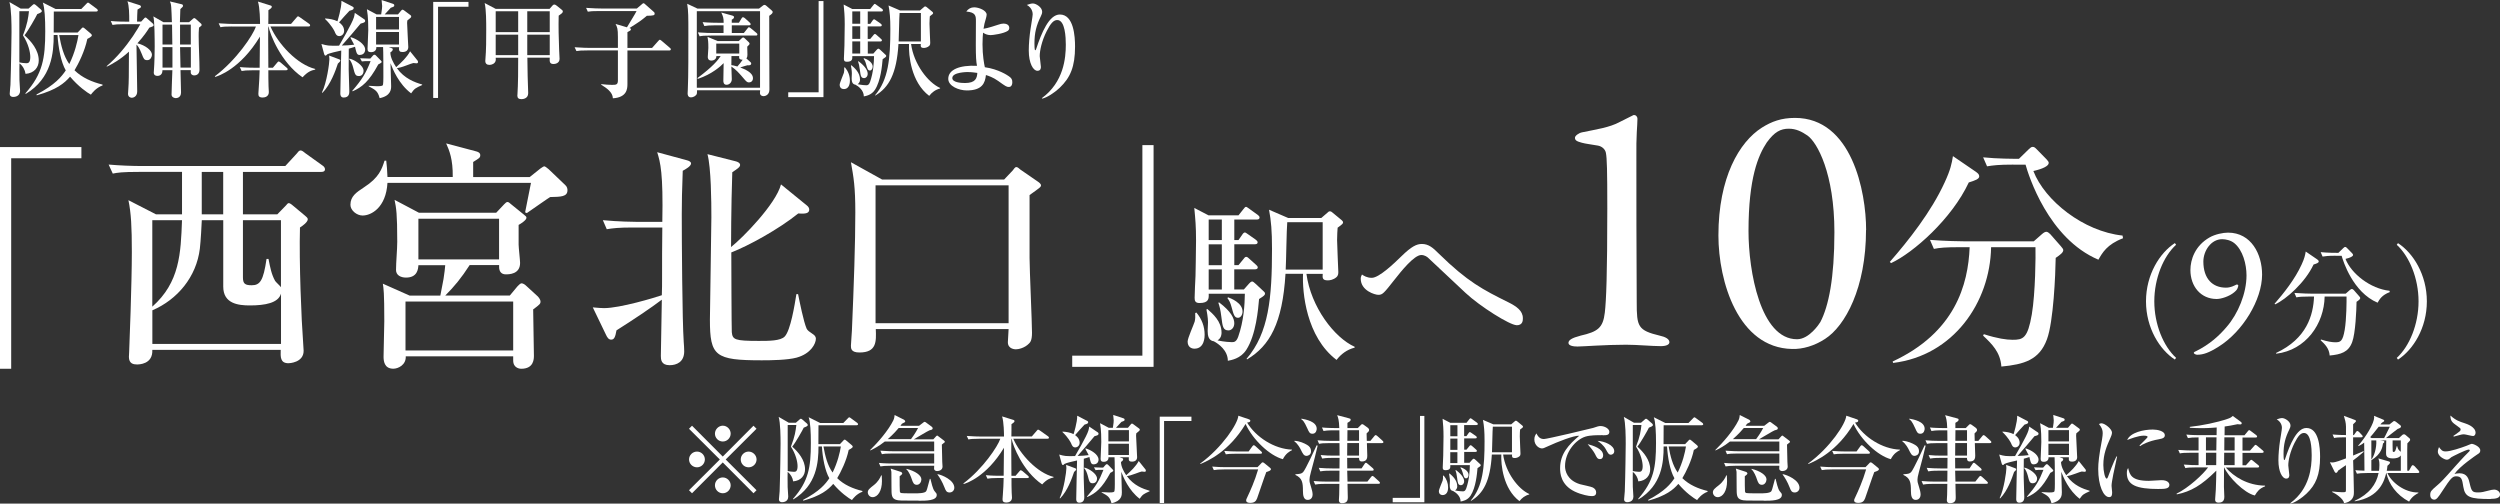
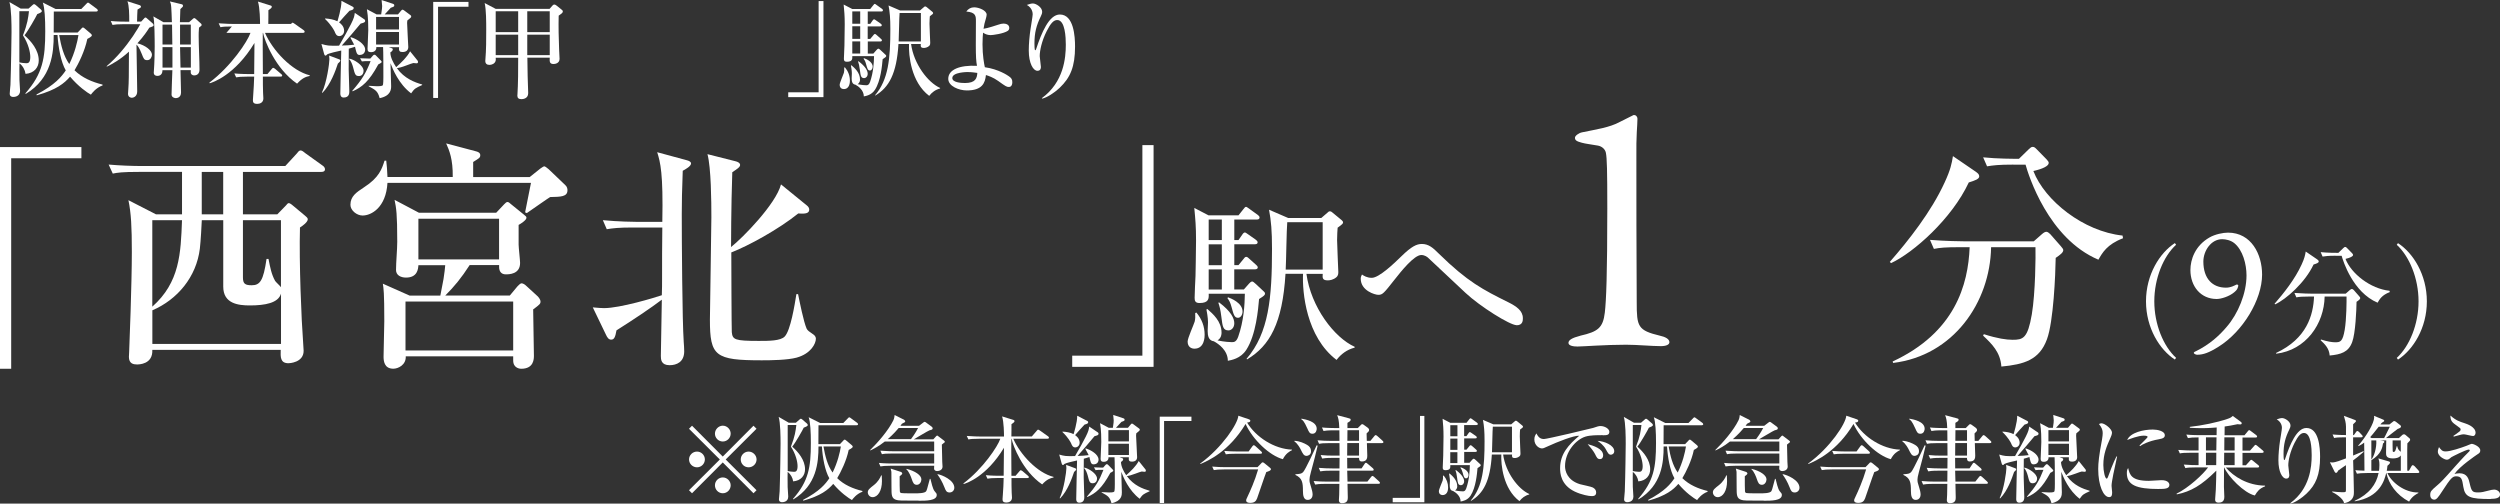
<svg xmlns="http://www.w3.org/2000/svg" id="_レイヤー_2" data-name="レイヤー 2" viewBox="0 0 511.65 103.07">
  <rect x="0" y="0" width="511.65" height="103.07" fill="#333333" stroke="none" />
  <defs>
    <style>
      .cls-1 {
        fill: #fff;
        stroke-width: 0px;
      }
    </style>
  </defs>
  <g id="obj">
    <g>
      <path class="cls-1" d="M2.29,32.39v43.08H0V30.1h16.66v2.29H2.29Z" />
      <path class="cls-1" d="M65.78,35.19h-16.06v8.68h7.03l1.8-1.85c.15-.2.35-.45.55-.45s.45.2.6.3l2.69,2.24c.25.25.6.45.6.75,0,.6-1.05,1.35-1.6,1.7-.2,7.13.3,19.15.65,23.59,0,.3.1,1.45.1,1.65,0,2.44-2.99,2.54-3.09,2.54-1.7,0-1.65-1.25-1.6-2.74h-26.28c.15,2.99-2.79,2.99-3.14,2.99-.7,0-1.65-.15-1.65-1.55,0-.2.05-.75.05-1,.05-1,.55-14.01.55-20.45,0-5.19-.15-7.98-.7-10.62l5.63,2.89h5.34v-8.68h-8.78c-3.49,0-4.44.15-5.39.35l-.85-1.85c2.34.2,4.74.3,7.13.3h29.02l2.34-2.54c.2-.25.45-.65.8-.65.3,0,.65.3.95.55l3.54,2.54c.25.15.5.45.5.75,0,.5-.45.55-.75.55ZM57.5,60.12c-.55,1.89-3.24,2.39-6.38,2.39-2.34,0-5.43-.35-5.43-3.84v-13.61h-4.39c-.05,1.05-.2,4.14-.4,5.83-.7,5.78-4.59,10.42-9.72,12.62v6.88h26.33v-10.27ZM31.17,45.06v17.7c5.63-4.99,5.83-10.92,6.08-17.7h-6.08ZM45.68,35.19h-4.39v8.68h4.39v-8.68ZM57.5,45.06h-7.78v11.72c0,1.3.45,1.6,1.79,1.6,1.7,0,2.39-.9,3.04-5.39h.4c.35,1.75.6,3.14,1.35,4.49.1.2,1.05,1.05,1.2,1.3v-13.71Z" />
      <path class="cls-1" d="M112.61,40.32c-.3.15-3.19,2.19-4.79,3.29l-.35-.15c.2-.9.9-4.64,1.2-6.03h-29.37c-.3,5.09-3.34,6.68-5.09,6.68-1.2,0-2.49-1.05-2.49-2.19,0-1.75,1.2-2.54,2.79-3.59,3.09-1.99,3.64-3.74,4.19-5.44h.35c.1,1,.2,1.75.25,3.34h13.36c.05-3.64-.7-5.44-1.35-6.88l6.03,1.6c.45.1.95.3.95.8s-.15.6-1.45,1.4v3.09h11.57l2.19-1.75c.3-.2.65-.45.8-.45.2,0,.7.45.9.6l3.39,3.24c.4.35.45.8.45,1.05,0,1.35-1.35,1.35-3.54,1.4ZM109.12,63.36c0,1.5.15,8.08.15,9.42,0,.65,0,2.69-2.59,2.69-.1,0-1.65,0-1.65-1.7v-.85h-21.99c.1,1.75-1.55,2.54-2.54,2.54-1.9,0-2-1.65-2-2.49,0-1.15.15-6.18.15-7.23,0-5.98-.15-6.73-.3-7.68l5.49,2.44h6.28c.1-.5.55-2.94.65-3.39.2-1.25.3-2.19.35-2.84h-5.49c-.05.8-.2,2.54-2.54,2.54-1.1,0-2.04-.5-2.04-1.55,0-1.6.25-4.19.25-5.78,0-5.78-.2-6.88-.55-8.58l4.99,2.64h15.81l1.65-1.75c.25-.25.45-.45.65-.45.25,0,.45.2.8.5l2.64,2.14c.35.3.45.35.45.6,0,.45-1.05,1.15-1.6,1.45v4.04c0,.6.3,3.19.3,3.74,0,2.34-2.29,2.34-2.94,2.34-.9,0-1.35-.6-1.35-1.5v-.4h-6.03c-1.7,2.64-3.19,4.44-4.99,6.23h13.21l1.54-1.85c.2-.2.6-.65.85-.65.3,0,.7.25.95.5l2.39,2.19s.55.55.55,1.05c0,.45-.15.6-1.5,1.6ZM105.03,61.71h-22.04v10.02h22.04v-10.02ZM102.14,44.76h-16.51v8.33h16.51v-8.33Z" />
      <path class="cls-1" d="M121.34,62.91c.85.1,2,.15,2.29.15,3.29,0,10.37-2.14,11.82-2.64.05-1.4.05-2.29.05-3.34,0-1.65,0-9.03.05-10.52h-5.93c-3.09,0-4.19.15-5.44.35l-.8-1.85c3.04.3,6.53.35,7.13.35h5.04c.2-9.92-.4-12.22-1.05-14.26l6.08,1.65c.4.1.85.3.85.65,0,.55-1.05,1.15-1.7,1.5-.15,3.74-.2,6.68-.2,8.88,0,5.24.1,21.84.4,26.13.05.4.1,1.6.1,1.94,0,2.19-1.55,2.84-2.99,2.84-1.75,0-1.79-1.2-1.79-1.89,0-.1.2-10.62.2-11.52-2.09,1.6-5.88,4.14-9.28,6.28-.25,1.45-.5,1.9-1.1,1.9-.5,0-.8-.45-1.05-1l-2.69-5.58ZM163.33,60.17c.3,1.5,1.15,5.73,1.75,7.08.2.4.5.6,1.45,1.25.2.15.45.45.45.8,0,1.05-1.05,3.09-3.94,3.89-1.85.5-5.14.55-7.13.55-9.57,0-10.62-.85-10.62-8.33,0-1.94.3-18.05.3-20.94,0-3.19-.05-10.12-.8-12.92l5.73,1.45c.45.1.95.35.95.75s-.4.7-1.6,1.5c-.25,7.28-.25,15.01-.25,15.31,2.34-1.85,9.17-8.78,10.22-12.82l5.33,4.34c.25.2.45.5.45.8,0,.7-.6.95-2.24.8-4.09,3.29-10.22,6.63-13.71,7.98,0,1.5.05,15.91.1,16.31.15,1.55.6,1.8,5.54,1.8,2.04,0,4.44,0,5.29-.9,1.2-1.25,2.04-6.48,2.39-8.68h.35Z" />
-       <path class="cls-1" d="M210.71,39.92v12.87c0,2.39.5,13.11.5,15.31,0,1.55-.35,1.94-.6,2.19-.9.95-2.19,1.2-2.69,1.2-.1,0-1.65,0-1.65-1.45,0-.4.15-2.29.15-2.69h-27.18c.1,2.54.2,4.79-3.34,4.79-1.75,0-1.75-.85-1.75-1.4,0-.5.2-2.59.2-3.04.4-9.23.7-17.95.7-24.23,0-5.29-.35-7.18-.9-10.27l6.38,3.54h24.98l1.75-1.85c.25-.3.45-.7.75-.7s.6.35.8.5l3.54,2.44c.3.2.7.5.7.8,0,.35-.25.5-2.34,1.99ZM206.42,37.93h-27.23v28.22h27.23v-28.22Z" />
      <path class="cls-1" d="M219.44,75.08v-2.29h14.36V29.7h2.29v45.38h-16.66Z" />
      <path class="cls-1" d="M244.85,63.96c1.11,1.33,1.69,2.84,1.69,4.56,0,.36,0,2.84-2.08,2.84-.65,0-1.4-.36-1.4-1.47,0-.68,1.26-3.45,1.44-4.06.14-.57.14-1.04.11-1.76l.25-.11ZM254.55,59.26l1.08-1.22c.18-.18.39-.43.65-.43.14,0,.39.18.72.5l1.69,1.58c.14.11.21.25.21.4,0,.29-.21.47-1.22,1.11-.18,2.05-.61,7.32-2.62,10.41-1.18,1.8-3.05,2.08-3.77,2.23,0-2.12-1.9-3.48-2.87-3.99-1.08-.14-1.26-1.15-1.26-2.12,0-.29.07-1.51.07-1.76,0-.14,0-.97-.32-2.62l.18-.11c1.11.97,2.91,2.51,2.91,4.85,0,.22,0,1.08-.83,1.58,1.47.32,2.73.36,2.98.36.5,0,.9-.14,1.26-1.11,1.15-3.27,1.33-6.61,1.36-8.8h-7.4c.04.93.07,1.9-1.87,1.9-.86,0-1.01-.43-1.01-1.04,0-.72.14-3.84.18-4.49,0-.32.11-4.88.11-7.25,0-2.98-.14-4.38-.36-6.68l2.91,1.51h6.14l1-1.26c.29-.36.36-.47.54-.47.14,0,.21.07.72.43l1.69,1.22c.18.14.36.29.36.54,0,.32-.29.4-.54.4h-4.63v4.2h.86l.75-1.08c.18-.29.36-.47.57-.47.14,0,.4.22.72.43l1.44,1.01c.25.18.43.36.43.57,0,.36-.32.4-.57.4h-4.2v4.27h.86l1-1.22c.18-.22.32-.47.57-.47.22,0,.43.18.65.4l1.36,1.22c.14.11.36.32.36.54,0,.32-.32.39-.54.39h-4.27v4.13h1.94ZM247.37,44.93v4.2h2.69v-4.2h-2.69ZM247.37,50v4.27h2.69v-4.27h-2.69ZM250.06,59.26v-4.13h-2.69v4.13h2.69ZM249.49,61.88c2.48,1.87,3.12,3.3,3.12,4.27s-.65,1.47-1.18,1.47c-1.15,0-1.22-.83-1.47-2.8-.18-1.47-.36-2.12-.61-2.84l.14-.11ZM251.32,60.84c.61.22,2.98,1.15,2.98,2.91,0,.68-.39,1.29-.93,1.29-.75,0-.9-.68-1.33-2.23-.25-.93-.47-1.29-.83-1.79l.11-.18ZM267.37,56.03c.93,6.82,5.71,13.07,9.87,14.94v.18c-1.58.4-2.8,1.33-3.7,2.51-6.21-4.7-7.04-13.86-6.86-17.63h-3.59c-.61,10.12-3.23,14.76-7.86,17.52l-.11-.11c4.56-5.31,5.21-12.46,5.21-22.48,0-3.73-.18-5.74-.61-8.04l3.91,1.69h6.79l1.29-1.11c.18-.18.25-.25.47-.25.25,0,.39.14.57.29l1.83,1.51c.14.11.29.29.29.47,0,.22-.11.36-1.11,1.08-.04.65-.11,1.36-.11,2.55,0,1.04.25,6.18.25,6.5,0,.29,0,.75-.39,1.08-.61.54-1.36.65-1.76.65-1.11,0-1.11-.5-1.04-1.33h-3.34ZM270.7,55.17v-9.69h-7.25c-.14,1.36-.22,8.15-.32,9.69h7.58Z" />
      <path class="cls-1" d="M310.38,66.55c-1.36,0-7.5-3.84-10.45-6.61-1.04-.97-6.61-6.18-7.65-7.18-.14-.14-.68-.57-1.4-.57-1.47,0-4.13,3.34-5.46,5.03-2.23,2.84-2.48,3.12-3.34,3.12-.65,0-3.59-.83-3.59-3.3,0-.32.07-.5.25-.86.36.25,1.01.68,2.01.68,1.51,0,4.67-3.05,6.07-4.42,2.05-2.01,3.12-2.51,4.17-2.51,1.36,0,2.23.72,3.48,1.98,5.89,5.78,9.08,7.4,14.22,9.95,1.65.83,2.98,1.72,2.98,3.27,0,.43,0,1.44-1.29,1.44Z" />
      <path class="cls-1" d="M323.44,68.7c3.6-.81,4.63-1.62,5-4.71.29-2.43.51-7.79.51-21.32,0-7.87-.07-10.29-.29-11.4-.15-.74-.81-1.32-1.62-1.47-1.18-.22-2.57-.37-3.31-.59-1.1-.29-1.4-.52-1.4-1.03,0-.37.74-.96,1.47-1.1,2.79-.59,5.59-.96,7.72-2.13l2.79-1.4c.52-.07.81.37.81.74,0,1.47-.29,3.09-.22,8.46,0,5.22,0,20.44.07,29.12,0,5,.22,5.74,4.78,6.84,1.03.22,1.91.66,1.91,1.32,0,.51-.66.81-1.76.81-1.84,0-4.85-.29-7.13-.29-4.19,0-8.9.37-9.93.37-.81,0-1.84-.15-1.84-.74s.74-1.03,2.43-1.47Z" />
-       <path class="cls-1" d="M381.9,47.08c0,11.84-4.26,19.63-8.38,22.28-2.13,1.4-4.56,2.13-6.76,2.06-11.03-.22-15.07-13.82-15.07-23.24,0-11.84,4.26-19.12,8.9-22.06,1.99-1.25,3.97-1.99,6.77-1.99,11.62,0,14.56,15.07,14.56,22.94ZM361.6,29.14c-1.76,2.65-3.75,7.28-3.75,18.16,0,8.16,2.43,22.13,9.93,22.13,2.5,0,4.56-3.16,4.78-3.53,1.69-3.24,2.87-8.97,2.87-18.38,0-12.06-3.53-18.38-5.51-19.78-1.18-.81-2.35-1.4-3.82-1.4-1.69,0-2.94.66-4.49,2.79Z" />
      <path class="cls-1" d="M404.42,35.19c.35.25.65.5.65.9,0,.55-.85.85-2.14,1.25-3.49,7.48-11.37,14.41-15.91,16.51l-.25-.25c3.84-4.39,8.48-10.27,11.22-16.26,1.2-2.59,1.45-3.84,1.7-5.39l4.74,3.24ZM401.18,50.59c-3.04,0-4.14.1-5.39.35l-.8-1.85c2.99.25,6.53.3,7.08.3h14.16l1.65-1.45c.45-.4.7-.5.95-.5.2,0,.5.2.75.45l2.19,2.49c.3.35.5.6.5.8,0,.5-.6.95-1.55,1.6-.05,3.39-.45,13.06-1.79,16.66-1.55,4.24-4.69,5.14-9.33,5.58-.2-2.94-1.94-4.64-3.74-6.33l.15-.3c2.79.9,4.64,1.15,5.88,1.15,2.14,0,3.09-.25,3.94-5.19.75-4.44.8-12.07.75-13.76h-9.08c-.2,11.32-7.73,22.19-20.05,23.69l-.1-.3c12.77-5.93,15.46-15.71,15.76-23.39h-1.94ZM412.05,33.69c-3.04,0-4.14.15-5.38.35l-.8-1.84c2.89.3,6.23.3,7.33.3l1.99-1.94c.3-.25.5-.5.8-.5.35,0,.5.15.85.5l2,2.04c.3.35.45.5.45.75,0,.6-1.15,1.2-3.14,1.65,2.34,6.08,10.27,12.37,18.25,13.21l.1.55c-3.29,1.25-4.24,2.99-5.04,4.39-10.27-4.34-14.31-17.3-14.91-19.45h-2.49Z" />
      <path class="cls-1" d="M445.11,73.59c-3.08-1.99-5.91-6.43-5.91-11.92s2.83-9.93,5.91-11.92l.25.34c-2.59,2.36-4.46,6.87-4.46,11.58s1.87,9.21,4.46,11.57l-.25.34Z" />
      <path class="cls-1" d="M462.96,56.19c0,5.16-3.96,11.69-8.93,14.78-1.96,1.23-3.12,1.63-4.36,1.63-.25,0-.69-.18-.69-.4,0-.11.29-.29.51-.36,2.58-1.27,4.68-3.09,6.25-4.98,2.29-2.65,4.03-6.79,4.03-10.5,0-2.25-.73-5.16-2.51-6.61-.73-.58-1.74-.8-2.47-.8-2.29,0-3.85,2.4-3.85,4.58,0,3.52,1.89,5.34,4.61,5.34,1.02,0,1.67-.4,2.14-.62.18-.07.4.04.4.18s-.07.4-.18.62c-.07.18-.22.4-.65.76-1.02.87-2.69,1.38-3.6,1.38-3.27,0-5.37-2.61-5.37-5.92,0-2.14.94-4.98,3.92-6.68,1.13-.65,2.76-.98,3.78-.98,4.76,0,6.97,4.43,6.97,8.57Z" />
      <path class="cls-1" d="M474.23,53.08c.17.12.32.25.32.44,0,.27-.42.42-1.06.62-1.72,3.69-5.62,7.12-7.86,8.15l-.12-.12c1.9-2.17,4.19-5.07,5.54-8.03.59-1.28.71-1.9.84-2.66l2.34,1.6ZM472.63,60.69c-1.5,0-2.04.05-2.66.17l-.39-.91c1.48.12,3.23.15,3.5.15h6.99l.81-.71c.22-.2.34-.25.47-.25.1,0,.25.1.37.22l1.08,1.23c.15.17.25.3.25.39,0,.25-.29.47-.76.79-.02,1.67-.22,6.45-.89,8.23-.76,2.09-2.32,2.54-4.61,2.76-.1-1.45-.96-2.29-1.85-3.13l.07-.15c1.38.44,2.29.57,2.91.57,1.06,0,1.53-.12,1.95-2.56.37-2.19.39-5.96.37-6.8h-4.48c-.1,5.59-3.82,10.96-9.9,11.7l-.05-.15c6.3-2.93,7.63-7.76,7.78-11.55h-.96ZM478,52.34c-1.5,0-2.04.07-2.66.17l-.39-.91c1.43.15,3.08.15,3.62.15l.99-.96c.15-.12.25-.25.39-.25.17,0,.25.07.42.25l.99,1.01c.15.17.22.25.22.37,0,.3-.57.59-1.55.81,1.16,3,5.07,6.11,9.01,6.53l.05.27c-1.63.62-2.09,1.48-2.49,2.17-5.07-2.14-7.07-8.55-7.36-9.6h-1.23Z" />
      <path class="cls-1" d="M490.77,73.59l-.25-.34c2.59-2.36,4.46-6.87,4.46-11.57s-1.87-9.21-4.46-11.58l.25-.34c3.08,1.99,5.91,6.43,5.91,11.92s-2.83,9.92-5.91,11.92Z" />
    </g>
    <g>
      <path class="cls-1" d="M7.62,2.9c-.24.52-1.88,3.44-2.61,4.32,1.36,1.21,2.92,3.02,2.92,5.16,0,1.38-.89,2.59-2.7,2.74-.11-.8-.56-1.64-1.25-2.16,0,.5-.04,1.75,0,3.41,0,.35.13,1.94.13,2.2,0,1.27-1.25,1.27-1.43,1.27-.28,0-.69-.11-.69-.67,0-.26.13-1.53.15-1.81.13-3.41.22-10.48.22-10.8,0-1.56-.02-4.75-.43-6.14l2.31,1.34h1.6l.86-.76c.09-.09.17-.15.28-.15s.22.09.3.15l1.08.93c.09.09.2.22.2.35,0,.26-.58.48-.93.6ZM4.7,7.22c.93-2.35,1.08-3.63,1.23-4.93h-1.97c-.02,1.53,0,4.17,0,10.48.26.06.95.17,1.4.17.32,0,.84,0,.84-1.27,0-.97-.39-2.72-1.51-4.45ZM18.62,19.38c-.78-.41-2.61-1.71-4.28-3.69-1.15,1.34-2.79,2.7-6.83,3.82l-.04-.17c3.82-1.99,5.16-3.69,5.99-4.93-.99-1.71-1.53-4.67-1.69-7.24h-.78c0,3.56-.37,8.84-5.73,12.06l-.06-.13c3.52-4,4.06-7.13,4.06-12.7,0-2.53-.11-4.78-.5-5.88l2.61,1.32h5.27l1.02-1.04c.11-.13.24-.26.35-.26.13,0,.26.13.41.24l1.38,1.02c.11.06.22.22.22.32,0,.19-.19.24-.32.24h-8.69c-.02,1.43-.02,2.87-.02,4.3h4.9l.78-.82c.09-.11.2-.22.3-.22s.22.09.32.17l1.23,1.04c.13.11.28.26.28.41,0,.26-.76.65-.93.73-.5,2.46-1.82,5.1-2.62,6.42,1.56,1.53,3.61,2.4,5.73,2.92l.02.17c-1.36.48-2.2,1.62-2.4,1.9ZM12.11,7.17c.39,2.2.91,4.3,2.07,5.94,1.15-2.33,1.66-4.58,1.88-5.94h-3.95Z" />
      <path class="cls-1" d="M31.23,5.42c-.11.04-.56.19-.67.24-.41.65-1.08,1.69-2.44,3.2,1.64.41,2.98,1.45,2.98,2.35,0,.3-.24,1.1-.95,1.1-.65,0-.74-.26-1.12-1.23-.58-1.47-.89-1.75-1.1-1.94.04,3.46.15,8.1.15,9.57,0,1.08-.82,1.3-1.1,1.3-.24,0-.78-.15-.78-.8,0-.13.06-.8.06-.93.11-1.51.11-2.57.13-7.71-1.77,1.64-3.46,2.55-4.52,3.07l-.04-.11c2.07-1.75,3.85-3.89,5.38-6.14.8-1.19,1.36-2.18,1.51-2.44h-3.37c-1.32,0-1.79.06-2.33.15l-.35-.8c1.3.13,2.83.13,3.07.13h.71c0-1.58-.02-3.26-.37-4.17l2.51.8c.26.09.26.3.26.32,0,.15-.06.19-.71.58-.04.22-.09,2.25-.09,2.46h.84l.61-.65c.06-.09.17-.19.28-.19.07,0,.17.06.26.15l1.23,1.08s.17.19.17.32c0,.17-.13.26-.22.28ZM40.73,5.64c-.07.78-.07,1.38-.07,1.71,0,1.92.17,4.99.17,6.91,0,.86-.54,1.17-1.08,1.17s-.71-.37-.71-.56v-.52h-2.1c0,.71.11,4.39.11,4.56,0,1.17-.97,1.17-1.1,1.17-.17,0-.84-.13-.84-.73,0-.8.15-4.28.17-4.99h-2.03c.02,1.17-.91,1.17-1.02,1.17-.17,0-.76-.02-.76-.67,0-.09.02-.19.02-.28.13-1.69.17-3.98.17-5.03,0-1.25-.02-5.42-.28-6.2l2.07,1.19h1.73c-.04-1.02-.09-2.68-.13-3.02-.06-.78-.15-.95-.28-1.23l2.42.58c.13.02.26.13.26.3,0,.19-.04.24-.54.69-.02.43-.07,1.77-.09,2.68h1.88l.78-.69c.13-.11.19-.15.28-.15s.22.09.26.13l1.14,1.02s.11.15.11.22c0,.17-.04.22-.56.6ZM35.2,5.03h-1.94v4.08h2.01l-.06-4.08ZM35.29,9.64h-2.03v4.19h2.03v-4.19ZM39.05,5.03h-2.2v4.08h2.2v-4.08ZM39.05,9.64h-2.2l.09,4.19h2.12v-4.19Z" />
-       <path class="cls-1" d="M47.45,5.42c-1.32,0-1.79.04-2.33.15l-.37-.8c1.32.11,2.85.13,3.09.13h5.38c0-.58-.02-3.28-.43-4.58l2.57.8c.22.06.26.15.26.28,0,.22-.22.37-.69.69.02.43-.02,2.4-.02,2.81h4.65l1.12-1.3c.13-.15.22-.26.32-.26.09,0,.26.11.41.22l1.84,1.3c.06.04.22.17.22.32,0,.19-.17.24-.32.24h-7.8c1.58,3.63,5.51,7.8,9.16,8.69v.13c-.8.17-1.51.41-2.59,1.58-4.47-3.05-6.68-8.88-6.96-10.39h-.06c-.02,1.77-.02,2.44.02,8.43h.93l.86-1.02c.13-.15.22-.26.32-.26.09,0,.24.09.41.22l1.21,1.04c.11.09.22.17.22.32,0,.19-.17.22-.32.22h-3.63c0,.91,0,2.44.04,3.31,0,.17.06.97.06,1.15,0,.91-.78,1.12-1.25,1.12-.84,0-.89-.39-.89-.8,0-.09.06-.8.06-.93.11-1.27.15-2.61.2-3.85h-1.36c-1.34,0-1.79.06-2.33.15l-.37-.8c1.32.13,2.85.13,3.09.13h.97c.02-2.12.04-4.23.06-6.37-4,6.63-8.6,8.1-9.16,8.25l-.07-.13c4.45-3.35,7.82-8.43,8.41-10.18h-4.93Z" />
+       <path class="cls-1" d="M47.45,5.42c-1.32,0-1.79.04-2.33.15l-.37-.8c1.32.11,2.85.13,3.09.13h5.38c0-.58-.02-3.28-.43-4.58l2.57.8c.22.06.26.15.26.28,0,.22-.22.37-.69.69.02.43-.02,2.4-.02,2.81h4.65c.13-.15.22-.26.32-.26.09,0,.26.11.41.22l1.84,1.3c.06.04.22.17.22.32,0,.19-.17.24-.32.24h-7.8c1.58,3.63,5.51,7.8,9.16,8.69v.13c-.8.17-1.51.41-2.59,1.58-4.47-3.05-6.68-8.88-6.96-10.39h-.06c-.02,1.77-.02,2.44.02,8.43h.93l.86-1.02c.13-.15.22-.26.32-.26.09,0,.24.09.41.22l1.21,1.04c.11.09.22.17.22.32,0,.19-.17.22-.32.22h-3.63c0,.91,0,2.44.04,3.31,0,.17.06.97.06,1.15,0,.91-.78,1.12-1.25,1.12-.84,0-.89-.39-.89-.8,0-.09.06-.8.06-.93.11-1.27.15-2.61.2-3.85h-1.36c-1.34,0-1.79.06-2.33.15l-.37-.8c1.32.13,2.85.13,3.09.13h.97c.02-2.12.04-4.23.06-6.37-4,6.63-8.6,8.1-9.16,8.25l-.07-.13c4.45-3.35,7.82-8.43,8.41-10.18h-4.93Z" />
      <path class="cls-1" d="M73.63,11.26c-.43,0-.58-.24-.71-.65-.06-.15-.24-.91-.26-1.04-.41.15-.91.28-1.28.39,0,.67-.02,3.63-.02,4.21,0,.41.13,4.34.13,4.52,0,.35,0,1.27-1.15,1.27-.54,0-.69-.41-.69-.78,0-1.4.17-7.58.19-8.84-.63.13-2.53.56-2.9.8-.06.09-.19.24-.32.24-.19,0-.26-.24-.3-.39l-.54-1.99c1.23.35,1.43.39,3.61.35.13-.24,2.68-4.54,3.05-5.83.09-.3.13-.6.17-.89l1.97,1.34c.09.06.15.15.15.3,0,.32-.3.39-.93.56-1.77,2.12-1.97,2.35-3.85,4.49.86-.02,1.71-.06,2.53-.17-.11-.24-.65-1.21-.76-1.43l.09-.11c1.14.35,2.92,1.36,2.92,2.55,0,.58-.37,1.08-1.1,1.08ZM69.15,13.01c-.45,1.38-1.47,4.26-3.15,5.98l-.11-.06c.99-2.01,1.53-6.05,1.53-6.83,0-.13-.06-.63-.06-.73l2.03.76c.11.02.26.11.26.26,0,.17-.19.35-.5.63ZM71.53,2.2c-.37.35-1.84,2.03-2.14,2.38.24.17,1.04.73,1.04,1.73,0,.69-.54,1.08-.97,1.08-.6,0-.78-.45-.99-.97-.09-.19-.65-1.3-1.94-2.53v-.11c.82.04,1.77.19,2.53.58.02-.09.86-2.7.82-4.19l2.29,1.19c.15.09.22.15.22.26,0,.35-.26.41-.84.58ZM73.43,15.56c-.71,0-.8-.37-1.17-1.81-.15-.56-.43-1.3-.82-1.66l.07-.09c.89.15,2.9,1.34,2.9,2.51,0,.41-.22,1.06-.97,1.06ZM77.41,13.2c-1.88,3.48-3.33,4.65-5.25,5.49l-.07-.09c2.07-2.4,2.79-3.63,3.76-6.09h-.82c-.09,0-.52,0-.97.06l-.37-.65c.8.04,1.58.06,1.73.06h.37l.56-.63c.06-.09.17-.15.28-.15s.22.06.28.13l1.02,1.04c.09.11.19.22.19.3,0,.19-.58.45-.71.52ZM84.11,19.08c-2.49-1.88-3.74-4.93-4.19-6.14.02.54.13,4.52.13,4.67,0,.58,0,2.01-2.35,2.48-.39-1.43-.8-1.66-2.25-2.44v-.09c.26,0,1.47.09,1.71.09.28,0,.99,0,1.17-.19.13-.15.13-1.38.13-1.73,0-1.02,0-5.38-.06-6.09h-1.38c.06.76-.58,1.04-1.04,1.04-.56,0-.76-.19-.76-.67,0-.56.15-3.22.15-3.82,0-.69,0-2.79-.28-4.3l1.99,1.06h.93c.17-1.12.2-1.38.2-1.71,0-.22-.09-1.06-.11-1.23l2.35.78c.11.04.24.11.24.3,0,.24-.06.28-.71.5-.41.45-1.21,1.32-1.25,1.36h2.72l.56-.67c.11-.13.24-.3.37-.3s.22.09.35.17l1.3.97c.09.06.13.15.13.26,0,.13-.06.19-.17.3-.09.09-.48.39-.63.52-.02.13-.04.35-.04.5,0,.43.24,4.9.24,4.93,0,.67-.45,1.02-1.19,1.02-.54,0-.8-.19-.69-.99h-2.14l.35.11c.35.11.5.13.5.35,0,.28-.35.52-.5.6,0,1.02.61,2.16,1.19,3.02,1.08-.97,2.2-2.01,2.85-3.24l1.56,1.94c.04.06.06.17.06.26,0,.15-.09.26-.28.26-.17,0-.43-.04-.67-.06-.45.13-.54.15-1.4.48-.95.37-1.53.5-1.97.58,1.53,2.12,3.65,2.9,5.16,3.33l.02.11c-1.38.63-1.58.71-2.27,1.71ZM81.66,3.46h-4.69v2.57h4.69v-2.57ZM81.66,6.55h-4.69v2.57h4.69v-2.57Z" />
      <path class="cls-1" d="M89.65,1.38v18.67h-.99V.39h7.22v.99h-6.22Z" />
      <path class="cls-1" d="M114.34,3.18c-.06,2.18,0,4.78.09,6.98,0,.3.09,1.62.09,1.88,0,.95-.97,1.06-1.21,1.06-.86,0-.84-.5-.8-1.3h-4.58c0,.6.06,3.54.06,3.8.02.48.11,2.87.11,3.46,0,1.23-1.25,1.23-1.4,1.23-.54,0-.82-.22-.82-.73,0-.06.02-.13.02-.19.13-1.88.17-5.49.15-7.56h-4.6c.02.26.04.5-.04.71-.17.52-.78.76-1.23.76-.52,0-.86-.24-.86-.82,0-.02.02-.13.02-.26.17-2.03.17-4.08.17-6.11,0-1.49,0-4.11-.32-5.47l2.25,1.19h11.04l.52-.6c.13-.15.26-.28.45-.28.17,0,.37.13.47.22l.95.76c.24.17.32.28.32.43,0,.28-.26.45-.84.86ZM106.05,2.31h-4.6v4.26h4.6V2.31ZM106.05,7.09h-4.6v4.19h4.6v-4.19ZM112.51,2.31h-4.6v4.26h4.6V2.31ZM112.51,7.09h-4.6v4.19h4.6v-4.19Z" />
-       <path class="cls-1" d="M128.42,9.81h5.03l1.25-1.4q.24-.28.32-.28c.09,0,.17.04.41.24l1.64,1.4c.11.09.22.17.22.32,0,.19-.17.24-.32.24h-8.56v6.89c0,.97-.11,2.72-2.98,2.9-.02-1.27-1.38-2.16-2.38-2.77v-.13c.86.09,1.56.15,2.16.15.84,0,1.25,0,1.25-.89v-6.16h-6.16c-1.32,0-1.79.04-2.33.13l-.37-.78c1.32.11,2.85.13,3.09.13h5.77v-2.2c0-1.75-.13-2.01-.48-2.7l2.33.69c.3-.54,1.75-2.83,1.97-3.33h-7.65c-1.32,0-1.79.04-2.33.13l-.35-.78c1.32.11,2.83.13,3.07.13h7.32l.99-.84c.09-.09.26-.24.37-.24s.13.02.35.22l1.73,1.53c.2.17.2.28.2.37,0,.35-.17.43-1.6.45-1.23,1.04-1.51,1.21-3.56,2.51.15.04.3.09.3.24,0,.24-.17.32-.71.6v3.22Z" />
-       <path class="cls-1" d="M155.32,1.77l.78-.6c.13-.11.24-.17.37-.17.11,0,.22.06.35.17l1.06.91c.11.11.26.26.26.32,0,.32-.15.43-.71.84-.02,2.38.04,12.94.04,15.08,0,1.08-.8,1.36-1.21,1.36-.17,0-.73-.06-.73-.69,0-.09,0-.13.04-.52h-12.92c0,.22.02.52-.04.73-.13.41-.73.73-1.19.73-.69,0-.69-.65-.69-.82,0-.24.04-.6.04-.84.13-2.66.11-8.43.11-11.47,0-3.28,0-4.58-.24-6.03l2.1.99h12.6ZM142.61,2.29v15.66h12.94V2.29h-12.94ZM153.63,12.75c.06.06.11.15.11.22,0,.43-.43.41-.78.39-.73.19-.8.24-1.47.45.84.32,2.61.99,2.61,2.2,0,.58-.41.86-.82.86-.32,0-.52-.17-.86-.56-1.19-1.4-1.77-2.05-2.74-2.7,0,.41.09,2.2.09,2.59,0,.69-.52,1.15-1.08,1.15-.65,0-.65-.65-.65-.84,0-.56.06-3.09.06-3.59-.54.58-2.38,2.27-5.27,3.22l-.11-.15c3.18-2.36,4.19-3.65,4.78-4.52h-.89c.04.71-.65.93-.99.93-.76,0-.78-.58-.76-.82,0,0,.11-1.47.11-1.75,0-1.32-.06-1.64-.17-2.29l2.07.86h4.32l.54-.5c.17-.15.26-.24.35-.24.13,0,.22.09.32.17l.84.8c.09.06.17.22.17.32,0,.13-.07.17-.48.6,0,.26.04,1.4.04,1.64,0,.32-.02.5-.22.76l.86.78ZM151.23,4.65l.52-.86c.09-.13.15-.26.3-.26s.35.13.43.22l.93.84c.06.06.22.22.22.35,0,.19-.17.24-.32.24h-3.54v1.58h2.46l.73-.91c.17-.22.22-.28.32-.28s.19.06.41.24l1.1.91c.11.09.22.19.22.32,0,.22-.17.24-.32.24h-9.18c-1.32,0-1.79.04-2.33.15l-.35-.8c1.32.11,2.83.13,3.07.13h2.18v-1.58h-1.6c-1.32,0-1.79.06-2.33.15l-.35-.8c1.32.13,2.83.13,3.07.13h1.23c.02-.91-.11-1.3-.48-2.1l2.33.65c.13.04.28.15.28.28,0,.28-.24.41-.47.54v.63h1.47ZM151.3,10.95v-2.03h-4.71v2.03h4.71ZM149.7,11.47c0,.26-.02,1.56-.02,1.86.24.02.61.09,1.23.28.52-.6.65-.76,1.08-1.38-.76-.04-.74-.32-.71-.76h-1.58Z" />
      <path class="cls-1" d="M161.32,19.88v-.99h6.22V.22h.99v19.66h-7.22Z" />
      <path class="cls-1" d="M172.92,13.78c.67.8,1.02,1.71,1.02,2.74,0,.22,0,1.71-1.25,1.71-.39,0-.84-.22-.84-.89,0-.41.76-2.07.86-2.44.09-.35.09-.63.06-1.06l.15-.06ZM178.75,10.95l.65-.73c.11-.11.24-.26.39-.26.09,0,.24.11.43.3l1.02.95c.09.06.13.15.13.24,0,.17-.13.28-.73.67-.11,1.23-.37,4.41-1.58,6.27-.71,1.08-1.84,1.25-2.27,1.34,0-1.27-1.15-2.1-1.73-2.4-.65-.09-.76-.69-.76-1.27,0-.17.04-.91.04-1.06,0-.09,0-.58-.19-1.58l.11-.06c.67.58,1.75,1.51,1.75,2.92,0,.13,0,.65-.5.95.89.19,1.64.22,1.79.22.3,0,.54-.09.76-.67.69-1.97.8-3.98.82-5.29h-4.45c.02.56.04,1.15-1.12,1.15-.52,0-.6-.26-.6-.63,0-.43.09-2.31.11-2.7,0-.19.06-2.94.06-4.36,0-1.79-.09-2.64-.22-4.02l1.75.91h3.69l.61-.76c.17-.22.22-.28.32-.28.09,0,.13.04.43.26l1.02.73c.11.09.22.17.22.32,0,.19-.17.24-.32.24h-2.79v2.53h.52l.45-.65c.11-.17.22-.28.35-.28.09,0,.24.13.43.26l.86.6c.15.11.26.22.26.35,0,.22-.19.24-.35.24h-2.53v2.57h.52l.61-.73c.11-.13.19-.28.35-.28.13,0,.26.11.39.24l.82.73c.09.06.22.19.22.32,0,.19-.19.24-.32.24h-2.57v2.48h1.17ZM174.43,2.33v2.53h1.62v-2.53h-1.62ZM174.43,5.38v2.57h1.62v-2.57h-1.62ZM176.05,10.95v-2.48h-1.62v2.48h1.62ZM175.7,12.53c1.49,1.12,1.88,1.99,1.88,2.57s-.39.89-.71.89c-.69,0-.73-.5-.89-1.69-.11-.89-.22-1.27-.37-1.71l.09-.06ZM176.81,11.9c.37.13,1.79.69,1.79,1.75,0,.41-.24.78-.56.78-.45,0-.54-.41-.8-1.34-.15-.56-.28-.78-.5-1.08l.07-.11ZM186.46,9.01c.56,4.1,3.43,7.86,5.94,8.99v.11c-.95.24-1.69.8-2.23,1.51-3.74-2.83-4.23-8.34-4.13-10.61h-2.16c-.37,6.09-1.95,8.88-4.73,10.54l-.06-.06c2.74-3.2,3.13-7.5,3.13-13.53,0-2.25-.11-3.46-.37-4.84l2.36,1.02h4.08l.78-.67c.11-.11.15-.15.28-.15.15,0,.24.09.35.17l1.1.91c.09.06.17.17.17.28,0,.13-.07.22-.67.65-.02.39-.07.82-.07,1.53,0,.63.15,3.72.15,3.91,0,.17,0,.45-.24.65-.37.32-.82.39-1.06.39-.67,0-.67-.3-.63-.8h-2.01ZM188.47,8.49V2.66h-4.36c-.09.82-.13,4.9-.19,5.83h4.56Z" />
      <path class="cls-1" d="M206.49,17.8c-.47,0-.65-.11-2.2-1.23-1.08-.76-1.97-1.04-2.51-1.21-.17,1.64-.76,3.15-3.91,3.15-1.6,0-3.8-.86-3.8-2.38,0-1.88,2.31-2.83,5.88-2.66-.17-.86-.24-1.88-.24-4.3,0-.6.02-4.6.02-4.84,0-1.02,0-1.81-1.97-1.97.41-.56.93-.86,1.62-.86.93,0,2.55.63,2.55,1.51,0,.26-.11.58-.19.91-.24.78-.32,1.12-.45,1.97.76-.09,2.72-.73,2.96-.82.5-.17.8-.24,1.1-.24.19,0,1.21.02,1.21.89,0,.35-.22.54-.28.58-.86.6-3.13.89-3.54.89-.73,0-1.25-.3-1.55-.5-.04.43-.11,1.27-.11,2.38,0,2.27.32,3.98.48,4.69,2.81.39,4.69,1.69,4.93,1.86.5.35.69.63.69,1.19,0,.73-.35.99-.67.99ZM198.12,14.74c-.11,0-3.22,0-3.22,1.23,0,.89,1.73,1.02,2.59,1.02,2.18,0,2.46-.99,2.53-2.07-.45-.06-1.17-.17-1.9-.17Z" />
      <path class="cls-1" d="M216.9,17.95c-1.1,1.04-2.64,2.03-3.59,2.23l-.09-.09c4.49-3.28,4.91-8.23,4.91-10.93,0-1.47-.13-5.06-1.75-5.06-.76,0-1.36.69-2.16,2.27-1.02,2.01-1.43,4-1.43,5.12,0,.35.24,1.86.24,2.18,0,.22,0,.82-.71.82-.86,0-1.77-1.53-1.77-4.15,0-1.38.15-3.02.37-4.47.06-.45.43-2.55.43-2.94,0-.24-.04-1.27-1.19-1.92.41-.15.89-.3,1.23-.3.65,0,1.9.78,1.9,1.69,0,.32-.09.56-.28.95-.89,1.81-1.3,3.35-1.3,5.53,0,.26,0,1.4.15,1.4.11,0,.15-.13.19-.22,1.1-3.35,2.66-7.09,4.86-7.09,2.85,0,3.11,4.49,3.11,6.55,0,4.1-.95,6.37-3.13,8.43Z" />
    </g>
    <g>
      <path class="cls-1" d="M141.63,100.95l-.62-.62,6.31-6.29-6.31-6.29.62-.62,6.29,6.31,6.29-6.31.62.62-6.31,6.29,6.31,6.29-.62.62-6.29-6.31-6.29,6.31ZM144.26,94.03c0,.87-.72,1.61-1.61,1.61s-1.63-.72-1.63-1.61.74-1.61,1.63-1.61,1.61.74,1.61,1.61ZM149.54,88.75c0,.85-.7,1.61-1.61,1.61s-1.61-.74-1.61-1.61.74-1.63,1.61-1.63,1.61.74,1.61,1.63ZM149.54,99.32c0,.87-.7,1.63-1.61,1.63s-1.61-.74-1.61-1.63.74-1.61,1.61-1.61,1.61.74,1.61,1.61ZM154.84,94.03c0,.87-.72,1.61-1.63,1.61s-1.61-.72-1.61-1.61.74-1.61,1.61-1.61,1.63.74,1.63,1.61Z" />
      <path class="cls-1" d="M164.49,87.53c-.21.47-1.69,3.09-2.35,3.88,1.22,1.09,2.62,2.72,2.62,4.64,0,1.24-.8,2.33-2.43,2.47-.1-.72-.5-1.48-1.13-1.94,0,.45-.04,1.57,0,3.07,0,.31.12,1.75.12,1.98,0,1.15-1.13,1.15-1.28,1.15-.25,0-.62-.1-.62-.6,0-.23.12-1.38.14-1.63.12-3.07.19-9.42.19-9.71,0-1.4-.02-4.27-.39-5.52l2.08,1.2h1.44l.78-.68c.08-.08.16-.14.25-.14s.19.08.27.14l.97.84c.08.08.17.19.17.31,0,.23-.52.43-.83.54ZM161.87,91.41c.83-2.12.97-3.26,1.11-4.43h-1.77c-.02,1.38,0,3.75,0,9.42.23.06.85.16,1.26.16.29,0,.76,0,.76-1.15,0-.87-.35-2.45-1.36-4ZM174.38,102.35c-.7-.37-2.35-1.53-3.85-3.32-1.03,1.2-2.51,2.43-6.14,3.44l-.04-.16c3.44-1.79,4.64-3.32,5.38-4.43-.89-1.53-1.38-4.2-1.52-6.51h-.7c0,3.21-.33,7.94-5.15,10.84l-.06-.12c3.17-3.59,3.65-6.41,3.65-11.42,0-2.27-.1-4.29-.45-5.28l2.35,1.18h4.74l.91-.93c.1-.12.21-.23.31-.23.12,0,.23.12.37.21l1.24.91c.1.06.19.19.19.29,0,.17-.17.21-.29.21h-7.81c-.02,1.28-.02,2.58-.02,3.87h4.41l.7-.74c.08-.1.17-.19.27-.19s.19.08.29.16l1.11.93c.12.1.25.23.25.37,0,.23-.68.58-.83.66-.45,2.21-1.63,4.58-2.35,5.77,1.4,1.38,3.24,2.16,5.15,2.62l.02.16c-1.22.43-1.98,1.46-2.16,1.71ZM168.53,91.37c.35,1.98.82,3.87,1.87,5.34,1.03-2.1,1.5-4.12,1.69-5.34h-3.55Z" />
      <path class="cls-1" d="M178.57,101.75c-.58,0-.97-.52-.97-.99,0-.52.41-.83,1.24-1.48.83-.64,1.3-1.48,1.5-1.98h.12c.02.35.04.74.04,1.17,0,1.98-.85,3.28-1.92,3.28ZM193.21,90.62c-.06.06-.39.31-.45.37,0,.29.06,3.22.08,3.52,0,.16.06.85.06.99,0,.72-.74.91-1.09.91-.54,0-.64-.37-.64-.45,0-.1.02-.54.02-.64h-8.9c-1.18,0-1.61.06-2.1.14l-.31-.72c1.17.12,2.54.12,2.76.12h8.55v-2.04h-8.6c-1.19,0-1.61.04-2.1.14l-.31-.72c1.18.1,2.54.12,2.76.12h8.25v-2h-10.1c-1.26,1.01-2.35,1.53-2.95,1.83l-.06-.08c1.61-1.57,3.73-4,4.76-6.1.21-.45.23-.87.25-1.07l1.9.95c.19.1.27.27.27.35,0,.17-.08.19-.68.49-.19.29-.21.31-.29.41h3.81l.76-.58c.21-.17.29-.23.39-.23s.33.17.39.23l1.01.74c.12.1.23.21.23.35,0,.25-.17.31-.62.41-.29.08-2.72,1.57-3.24,1.85h4l.47-.52c.1-.1.23-.25.29-.25.08,0,.16.06.29.17l1.09.83c.1.08.21.17.21.29,0,.08-.08.14-.16.21ZM183.93,87.59c-1.05,1.26-2.06,2.12-2.25,2.29h4.76c.16-.19.97-1.32,1.46-2.29h-3.96ZM188.04,102.46c-3.73,0-4.14,0-4.66-.17-.93-.31-.93-1.03-.93-2.54,0-.33,0-3.09-.02-3.19,0-.02-.12-.6-.14-.66l2.08.68c.17.06.29.23.29.31,0,.16-.31.43-.54.58,0,1.38,0,2.74.04,3.07.02.21.1.33.31.37.33.06,2.33.06,2.7.06.68,0,2.08,0,2.37-.43.16-.25.21-.51.76-2.54h.12c.16.68.49,2.1.84,2.51.39.45.45.52.45.8,0,1.17-2.19,1.17-3.65,1.17ZM187.64,99.22c-.64,0-.8-.47-1.05-1.19-.12-.37-.54-1.52-1.11-2l.04-.08c1.79.45,3.05,1.32,3.05,2.16,0,.45-.31,1.11-.93,1.11ZM194.34,100.79c-.64,0-.8-.41-1.03-1.01-.47-1.2-1.01-2.08-1.46-2.68l.04-.06c.87.14,3.42,1.2,3.42,2.78,0,.52-.39.97-.97.97Z" />
      <path class="cls-1" d="M200.29,89.8c-1.18,0-1.61.04-2.1.14l-.33-.72c1.18.1,2.56.12,2.78.12h4.84c0-.52-.02-2.95-.39-4.12l2.31.72c.19.06.23.14.23.25,0,.19-.19.33-.62.62.02.39-.02,2.16-.02,2.52h4.18l1.01-1.17c.12-.14.19-.23.29-.23.08,0,.23.1.37.19l1.65,1.17c.06.04.19.16.19.29,0,.17-.16.21-.29.21h-7.01c1.42,3.26,4.95,7.01,8.24,7.81v.12c-.72.16-1.36.37-2.33,1.42-4.02-2.74-6-7.98-6.25-9.34h-.06c-.02,1.59-.02,2.19.02,7.58h.84l.78-.91c.12-.14.19-.23.29-.23.08,0,.21.08.37.19l1.09.93c.1.08.19.16.19.29,0,.17-.16.19-.29.19h-3.26c0,.82,0,2.19.04,2.97,0,.16.06.87.06,1.03,0,.82-.7,1.01-1.13,1.01-.76,0-.8-.35-.8-.72,0-.08.06-.72.06-.84.1-1.15.14-2.35.17-3.46h-1.22c-1.2,0-1.61.06-2.1.14l-.33-.72c1.18.12,2.56.12,2.78.12h.87c.02-1.9.04-3.81.06-5.73-3.59,5.96-7.73,7.28-8.24,7.42l-.06-.12c4-3.01,7.03-7.58,7.56-9.15h-4.43Z" />
      <path class="cls-1" d="M223.83,95.04c-.39,0-.52-.21-.64-.58-.06-.14-.21-.82-.23-.93-.37.14-.82.25-1.15.35,0,.6-.02,3.26-.02,3.79,0,.37.12,3.9.12,4.06,0,.31,0,1.15-1.03,1.15-.49,0-.62-.37-.62-.7,0-1.26.16-6.82.17-7.94-.56.12-2.27.5-2.6.72-.06.08-.17.21-.29.21-.17,0-.23-.21-.27-.35l-.49-1.79c1.11.31,1.28.35,3.24.31.12-.21,2.41-4.08,2.74-5.24.08-.27.12-.54.16-.8l1.77,1.2c.08.06.14.14.14.27,0,.29-.27.35-.83.5-1.59,1.9-1.77,2.12-3.46,4.04.78-.02,1.53-.06,2.27-.16-.1-.21-.58-1.09-.68-1.28l.08-.1c1.03.31,2.62,1.22,2.62,2.29,0,.52-.33.97-.99.97ZM219.81,96.62c-.41,1.24-1.32,3.83-2.84,5.38l-.1-.06c.89-1.81,1.38-5.44,1.38-6.14,0-.12-.06-.56-.06-.66l1.83.68c.1.02.23.1.23.23,0,.16-.17.31-.45.56ZM221.95,86.91c-.33.31-1.65,1.83-1.92,2.14.21.16.93.66.93,1.55,0,.62-.49.97-.87.97-.54,0-.7-.41-.89-.87-.08-.17-.58-1.17-1.75-2.27v-.1c.74.04,1.59.17,2.27.52.02-.08.78-2.43.74-3.77l2.06,1.07c.14.08.19.14.19.23,0,.31-.23.37-.76.52ZM223.65,98.91c-.64,0-.72-.33-1.05-1.63-.14-.5-.39-1.17-.74-1.5l.06-.08c.8.14,2.6,1.2,2.6,2.25,0,.37-.19.95-.87.95ZM227.23,96.79c-1.69,3.13-2.99,4.18-4.72,4.93l-.06-.08c1.86-2.16,2.51-3.26,3.38-5.48h-.74c-.08,0-.47,0-.87.06l-.33-.58c.72.04,1.42.06,1.55.06h.33l.5-.56c.06-.08.16-.14.25-.14s.19.06.25.12l.91.93c.08.1.17.19.17.27,0,.17-.52.41-.64.47ZM233.25,102.08c-2.23-1.69-3.36-4.43-3.77-5.52.02.49.12,4.06.12,4.2,0,.52,0,1.81-2.12,2.23-.35-1.28-.72-1.5-2.02-2.2v-.08c.23,0,1.32.08,1.53.08.25,0,.89,0,1.05-.17.12-.14.12-1.24.12-1.55,0-.91,0-4.84-.06-5.48h-1.24c.06.68-.52.93-.93.93-.5,0-.68-.17-.68-.6,0-.51.14-2.89.14-3.44,0-.62,0-2.51-.25-3.87l1.79.95h.83c.16-1.01.17-1.24.17-1.53,0-.19-.08-.95-.1-1.11l2.12.7c.1.04.21.1.21.27,0,.21-.06.25-.64.45-.37.41-1.09,1.19-1.13,1.22h2.45l.5-.6c.1-.12.21-.27.33-.27s.19.08.31.16l1.17.87c.08.06.12.14.12.23,0,.12-.06.17-.16.27-.08.08-.43.35-.56.47-.02.12-.04.31-.04.45,0,.39.21,4.41.21,4.43,0,.6-.41.91-1.07.91-.49,0-.72-.17-.62-.89h-1.92l.31.1c.31.1.45.12.45.31,0,.25-.31.47-.45.54,0,.91.54,1.94,1.07,2.72.97-.87,1.98-1.81,2.56-2.91l1.4,1.75c.04.06.06.16.06.23,0,.14-.08.23-.25.23-.16,0-.39-.04-.6-.06-.41.12-.49.14-1.26.43-.85.33-1.38.45-1.77.52,1.38,1.9,3.28,2.6,4.64,2.99l.02.1c-1.24.56-1.42.64-2.04,1.53ZM231.05,88.03h-4.21v2.31h4.21v-2.31ZM231.05,90.81h-4.21v2.31h4.21v-2.31Z" />
      <path class="cls-1" d="M238.24,86.17v16.78h-.89v-17.68h6.49v.89h-5.59Z" />
      <path class="cls-1" d="M264.42,92.13c-.5.25-1.26.66-1.87,1.85-2.7-.74-6.1-3.92-7.63-7.21-3.4,5.65-7.67,7.54-9.25,8.2l-.04-.1c4.51-3.28,7.73-8.2,7.81-9.79l2.18.74c.16.06.27.14.27.29,0,.25-.27.33-.66.37,1.77,2.95,5.55,5.42,9.19,5.54v.12ZM258.14,94.79c.1-.1.17-.17.29-.17s.21.08.41.23l1.11.91c.08.08.16.14.16.27,0,.27-.47.43-.95.58-.33.8-1.71,4.95-1.88,5.38-.23.6-.56.93-1.42.93-.47,0-.82-.14-.82-.5,0-.19.04-.27.37-.97.39-.82,1.4-3.03,2.08-5.38h-6.86c-1.19,0-1.73.06-2.21.14l-.33-.72c.93.08,1.85.12,2.78.12h6.49l.8-.82ZM255.54,92.4l.76-1.05c.1-.12.17-.23.31-.23.12,0,.19.08.35.21l1.11,1.01c.16.16.21.19.21.33,0,.17-.16.19-.29.19h-5.01c-1.2,0-1.61.04-2.1.12l-.33-.7c.91.08,1.85.12,2.78.12h2.21Z" />
      <path class="cls-1" d="M264.93,90.21c1.07.06,2.04.52,2.58.84.49.29.8.66.8,1.32,0,.82-.76.93-.91.93-.56,0-.76-.43-1.19-1.3-.06-.14-.66-1.28-1.28-1.63v-.16ZM269.67,91.22c-.39,1.71-.74,3.05-1.38,5.4-.23.89-.29,1.19-.29,1.53,0,.5.02.56.41,1.83.08.23.23.8.23,1.26,0,.35-.19,1.07-1.01,1.07s-.97-.89-.97-1.81c0-1.75-.14-2.64-1.54-3.3v-.14c.93-.06,1.24-.1,1.57-.43.47-.47,2.56-5.01,2.78-5.5l.19.08ZM266.35,85.68c.84.16,3.13.56,3.13,2.08,0,.23-.12,1.01-.87,1.01-.56,0-.7-.29-1.05-1.09-.68-1.53-.99-1.73-1.24-1.87l.04-.14ZM274.12,98.56l.02-2.23h-1.83c-1.34,0-1.73.08-2.1.14l-.31-.72c.91.08,1.85.12,2.76.12h1.48l.02-2.16h-1.46c-1.34,0-1.73.08-2.1.14l-.31-.72c.91.1,1.83.12,2.76.12h1.11c0-1.17,0-1.3-.02-2.56h-2.08c-1.34,0-1.71.06-2.1.14l-.31-.72c.91.08,1.84.12,2.76.12h1.73l-.02-2.16h-1.15c-1.34,0-1.71.08-2.1.14l-.31-.72c.91.1,2.45.12,2.76.12h.78c-.04-1.61-.25-2.18-.43-2.64l2.33.62c.29.08.43.1.43.29,0,.27-.14.35-.66.66.02.25.02.7,0,1.07h2.12l.68-.68c.06-.06.12-.12.21-.12.14,0,.21.06.33.14l.78.56c.21.16.31.29.31.5,0,.1-.02.21-.1.29-.06.06-.35.35-.41.41,0,.12.04,1.32.04,1.52h.74l.78-.95c.08-.1.19-.23.29-.23.12,0,.25.12.35.19l1.05.95c.08.08.19.17.19.29,0,.19-.19.21-.31.21h-3.07c.02.41.08,2.19.08,2.54,0,.37,0,1.22-1.11,1.22-.54,0-.58-.39-.58-.74h-2.43c0,1.18,0,1.81.02,2.16h2.93l.6-.91c.06-.1.16-.25.29-.25.12,0,.29.16.35.21l1.07.91s.17.17.17.29c0,.21-.17.21-.29.21h-5.13l.06,2.23h4.08l.72-.91c.16-.19.21-.25.31-.25s.25.14.35.21l.99.91c.1.1.19.17.19.29,0,.21-.19.21-.31.21h-6.33c0,.23.06,2.54.06,2.78,0,.41,0,1.19-1.2,1.19-.14,0-.62-.02-.62-.64,0-.16.06-.93.06-1.11.02-.31.02-1.86.04-2.21h-2.84c-1.36,0-1.73.08-2.12.14l-.31-.72c.91.08,1.85.12,2.78.12h2.49ZM278.14,93.24v-2.56h-2.41c0,.37-.02,2.16-.02,2.56h2.43ZM278.14,90.21v-2.16h-2.37l-.02,2.16h2.39Z" />
      <path class="cls-1" d="M285.03,102.79v-.89h5.59v-16.78h.89v17.68h-6.49Z" />
      <path class="cls-1" d="M295.46,97.32c.6.72.91,1.53.91,2.47,0,.19,0,1.53-1.13,1.53-.35,0-.76-.19-.76-.8,0-.37.68-1.86.78-2.19.08-.31.08-.56.06-.95l.14-.06ZM300.7,94.77l.58-.66c.1-.1.21-.23.35-.23.08,0,.21.1.39.27l.91.85c.08.06.12.14.12.21,0,.16-.12.25-.66.6-.1,1.11-.33,3.96-1.42,5.63-.64.97-1.65,1.13-2.04,1.2,0-1.15-1.03-1.88-1.55-2.16-.58-.08-.68-.62-.68-1.15,0-.16.04-.82.04-.95,0-.08,0-.52-.17-1.42l.1-.06c.6.52,1.57,1.36,1.57,2.62,0,.12,0,.58-.45.85.8.17,1.48.19,1.61.19.27,0,.49-.08.68-.6.62-1.77.72-3.57.74-4.76h-4c.02.51.04,1.03-1.01,1.03-.47,0-.54-.23-.54-.56,0-.39.08-2.08.1-2.43,0-.17.06-2.64.06-3.92,0-1.61-.08-2.37-.19-3.61l1.57.82h3.32l.54-.68c.16-.19.19-.25.29-.25.08,0,.12.04.39.23l.91.66c.1.08.19.16.19.29,0,.17-.16.21-.29.21h-2.51v2.27h.47l.41-.58c.1-.16.19-.25.31-.25.08,0,.21.12.39.23l.78.54c.14.1.23.19.23.31,0,.19-.17.21-.31.21h-2.27v2.31h.47l.54-.66c.1-.12.17-.25.31-.25.12,0,.23.1.35.21l.74.66c.08.06.19.17.19.29,0,.17-.17.21-.29.21h-2.31v2.23h1.05ZM296.82,87.02v2.27h1.46v-2.27h-1.46ZM296.82,89.76v2.31h1.46v-2.31h-1.46ZM298.27,94.77v-2.23h-1.46v2.23h1.46ZM297.96,96.19c1.34,1.01,1.69,1.79,1.69,2.31s-.35.8-.64.8c-.62,0-.66-.45-.8-1.52-.1-.8-.19-1.15-.33-1.53l.08-.06ZM298.95,95.63c.33.12,1.61.62,1.61,1.57,0,.37-.21.7-.5.7-.41,0-.49-.37-.72-1.2-.14-.5-.25-.7-.45-.97l.06-.1ZM307.63,93.02c.51,3.69,3.09,7.07,5.34,8.08v.1c-.85.21-1.51.72-2,1.36-3.36-2.54-3.81-7.5-3.71-9.54h-1.94c-.33,5.48-1.75,7.98-4.25,9.48l-.06-.06c2.47-2.88,2.82-6.74,2.82-12.16,0-2.02-.1-3.11-.33-4.35l2.12.91h3.67l.7-.6c.1-.1.14-.14.25-.14.14,0,.21.08.31.16l.99.82c.08.06.16.16.16.25,0,.12-.06.19-.6.58-.02.35-.06.74-.06,1.38,0,.56.14,3.34.14,3.52,0,.16,0,.41-.21.58-.33.29-.74.35-.95.35-.6,0-.6-.27-.56-.72h-1.81ZM309.44,92.56v-5.24h-3.92c-.08.74-.12,4.41-.17,5.24h4.1Z" />
      <path class="cls-1" d="M328,89.06c-1.15,0-2.54,0-3.5.29-2.02.62-4.2,3.17-4.2,6.06,0,.93.41,2.88,3.07,3.69.41.12,2.31.49,2.64.68.47.27.66.6.66,1.01,0,.74-.6.74-.97.74-.49,0-1.98-.25-3.42-.93-2.88-1.38-2.99-3.81-2.99-4.76,0-2.99,1.79-4.86,3.92-6.66-1.05-.1-4.62,1.32-6.29,2.1-.97.45-1.09.49-1.36.49-.54,0-1.54-.6-1.54-1.85,0-.64.27-.99.43-1.22.41.87.87,1.15,1.55,1.15.62,0,9.62-2.14,10.04-2.27.78-.27,1.17-.39,1.5-.39.91,0,1.83.58,1.83,1.17,0,.72-.6.72-1.38.72ZM327.46,93.96c-.51,0-.66-.29-1.03-1.05-.25-.51-.95-1.4-1.5-2.02,1.15.33,3.17.91,3.17,2.31,0,.33-.16.76-.64.76ZM329.69,93.06c-.43,0-.6-.29-1.05-1.13-.45-.82-1.24-1.4-1.69-1.71,1.44.08,3.42.91,3.42,2.12,0,.52-.43.72-.68.72Z" />
      <path class="cls-1" d="M337.46,87.53c-.21.47-1.69,3.09-2.35,3.88,1.22,1.09,2.62,2.72,2.62,4.64,0,1.24-.8,2.33-2.43,2.47-.1-.72-.5-1.48-1.13-1.94,0,.45-.04,1.57,0,3.07,0,.31.12,1.75.12,1.98,0,1.15-1.13,1.15-1.28,1.15-.25,0-.62-.1-.62-.6,0-.23.12-1.38.14-1.63.12-3.07.19-9.42.19-9.71,0-1.4-.02-4.27-.39-5.52l2.08,1.2h1.44l.78-.68c.08-.08.16-.14.25-.14s.19.08.27.14l.97.84c.08.08.17.19.17.31,0,.23-.52.43-.83.54ZM334.83,91.41c.84-2.12.97-3.26,1.11-4.43h-1.77c-.02,1.38,0,3.75,0,9.42.23.06.85.16,1.26.16.29,0,.76,0,.76-1.15,0-.87-.35-2.45-1.36-4ZM347.34,102.35c-.7-.37-2.35-1.53-3.85-3.32-1.03,1.2-2.51,2.43-6.14,3.44l-.04-.16c3.44-1.79,4.64-3.32,5.38-4.43-.89-1.53-1.38-4.2-1.51-6.51h-.7c0,3.21-.33,7.94-5.15,10.84l-.06-.12c3.17-3.59,3.65-6.41,3.65-11.42,0-2.27-.1-4.29-.45-5.28l2.35,1.18h4.74l.91-.93c.1-.12.21-.23.31-.23.12,0,.23.12.37.21l1.24.91c.1.06.19.19.19.29,0,.17-.17.21-.29.21h-7.81c-.02,1.28-.02,2.58-.02,3.87h4.41l.7-.74c.08-.1.17-.19.27-.19s.19.08.29.16l1.11.93c.12.1.25.23.25.37,0,.23-.68.58-.83.66-.45,2.21-1.63,4.58-2.35,5.77,1.4,1.38,3.24,2.16,5.15,2.62l.02.16c-1.22.43-1.98,1.46-2.16,1.71ZM341.5,91.37c.35,1.98.82,3.87,1.86,5.34,1.03-2.1,1.5-4.12,1.69-5.34h-3.55Z" />
      <path class="cls-1" d="M351.53,101.75c-.58,0-.97-.52-.97-.99,0-.52.41-.83,1.24-1.48s1.3-1.48,1.5-1.98h.12c.02.35.04.74.04,1.17,0,1.98-.85,3.28-1.92,3.28ZM366.18,90.62c-.06.06-.39.31-.45.37,0,.29.06,3.22.08,3.52,0,.16.06.85.06.99,0,.72-.74.91-1.09.91-.54,0-.64-.37-.64-.45,0-.1.02-.54.02-.64h-8.9c-1.19,0-1.61.06-2.1.14l-.31-.72c1.17.12,2.54.12,2.76.12h8.55v-2.04h-8.61c-1.18,0-1.61.04-2.1.14l-.31-.72c1.18.1,2.54.12,2.76.12h8.26v-2h-10.1c-1.26,1.01-2.35,1.53-2.95,1.83l-.06-.08c1.61-1.57,3.73-4,4.76-6.1.21-.45.23-.87.25-1.07l1.9.95c.19.1.27.27.27.35,0,.17-.08.19-.68.49-.19.29-.21.31-.29.41h3.81l.76-.58c.21-.17.29-.23.39-.23s.33.17.39.23l1.01.74c.12.1.23.21.23.35,0,.25-.17.31-.62.41-.29.08-2.72,1.57-3.24,1.85h4l.47-.52c.1-.1.23-.25.29-.25.08,0,.16.06.29.17l1.09.83c.1.08.21.17.21.29,0,.08-.08.14-.16.21ZM356.89,87.59c-1.05,1.26-2.06,2.12-2.25,2.29h4.76c.16-.19.97-1.32,1.46-2.29h-3.96ZM361.01,102.46c-3.73,0-4.14,0-4.66-.17-.93-.31-.93-1.03-.93-2.54,0-.33,0-3.09-.02-3.19,0-.02-.12-.6-.14-.66l2.08.68c.17.06.29.23.29.31,0,.16-.31.43-.54.58,0,1.38,0,2.74.04,3.07.02.21.1.33.31.37.33.06,2.33.06,2.7.06.68,0,2.08,0,2.37-.43.16-.25.21-.51.76-2.54h.12c.16.68.49,2.1.83,2.51.39.45.45.52.45.8,0,1.17-2.2,1.17-3.65,1.17ZM360.6,99.22c-.64,0-.8-.47-1.05-1.19-.12-.37-.54-1.52-1.11-2l.04-.08c1.79.45,3.05,1.32,3.05,2.16,0,.45-.31,1.11-.93,1.11ZM367.31,100.79c-.64,0-.8-.41-1.03-1.01-.47-1.2-1.01-2.08-1.46-2.68l.04-.06c.87.14,3.42,1.2,3.42,2.78,0,.52-.39.97-.97.97Z" />
      <path class="cls-1" d="M388.84,92.13c-.5.25-1.26.66-1.87,1.85-2.7-.74-6.1-3.92-7.63-7.21-3.4,5.65-7.67,7.54-9.25,8.2l-.04-.1c4.51-3.28,7.73-8.2,7.81-9.79l2.18.74c.16.06.27.14.27.29,0,.25-.27.33-.66.37,1.77,2.95,5.55,5.42,9.19,5.54v.12ZM382.57,94.79c.1-.1.17-.17.29-.17s.21.08.41.23l1.11.91c.08.08.16.14.16.27,0,.27-.47.43-.95.58-.33.8-1.71,4.95-1.88,5.38-.23.6-.56.93-1.42.93-.47,0-.82-.14-.82-.5,0-.19.04-.27.37-.97.39-.82,1.4-3.03,2.08-5.38h-6.86c-1.19,0-1.73.06-2.21.14l-.33-.72c.93.08,1.85.12,2.78.12h6.49l.8-.82ZM379.96,92.4l.76-1.05c.1-.12.17-.23.31-.23.12,0,.19.08.35.21l1.11,1.01c.16.16.21.19.21.33,0,.17-.16.19-.29.19h-5.01c-1.2,0-1.61.04-2.1.12l-.33-.7c.91.08,1.85.12,2.78.12h2.21Z" />
      <path class="cls-1" d="M389.36,90.21c1.07.06,2.04.52,2.58.84.49.29.8.66.8,1.32,0,.82-.76.93-.91.93-.56,0-.76-.43-1.19-1.3-.06-.14-.66-1.28-1.28-1.63v-.16ZM394.1,91.22c-.39,1.71-.74,3.05-1.38,5.4-.23.89-.29,1.19-.29,1.53,0,.5.02.56.41,1.83.08.23.23.8.23,1.26,0,.35-.19,1.07-1.01,1.07s-.97-.89-.97-1.81c0-1.75-.14-2.64-1.54-3.3v-.14c.93-.06,1.24-.1,1.57-.43.47-.47,2.56-5.01,2.78-5.5l.19.08ZM390.77,85.68c.84.16,3.13.56,3.13,2.08,0,.23-.12,1.01-.87,1.01-.56,0-.7-.29-1.05-1.09-.68-1.53-.99-1.73-1.24-1.87l.04-.14ZM398.54,98.56l.02-2.23h-1.83c-1.34,0-1.73.08-2.1.14l-.31-.72c.91.08,1.85.12,2.76.12h1.48l.02-2.16h-1.46c-1.34,0-1.73.08-2.1.14l-.31-.72c.91.1,1.83.12,2.76.12h1.11c0-1.17,0-1.3-.02-2.56h-2.08c-1.34,0-1.71.06-2.1.14l-.31-.72c.91.08,1.84.12,2.76.12h1.73l-.02-2.16h-1.15c-1.34,0-1.71.08-2.1.14l-.31-.72c.91.1,2.45.12,2.76.12h.78c-.04-1.61-.25-2.18-.43-2.64l2.33.62c.29.08.43.1.43.29,0,.27-.14.35-.66.66.02.25.02.7,0,1.07h2.12l.68-.68c.06-.06.12-.12.21-.12.14,0,.21.06.33.14l.78.56c.21.16.31.29.31.5,0,.1-.02.21-.1.29-.06.06-.35.35-.41.41,0,.12.04,1.32.04,1.52h.74l.78-.95c.08-.1.19-.23.29-.23.12,0,.25.12.35.19l1.05.95c.08.08.19.17.19.29,0,.19-.19.21-.31.21h-3.07c.02.41.08,2.19.08,2.54,0,.37,0,1.22-1.11,1.22-.54,0-.58-.39-.58-.74h-2.43c0,1.18,0,1.81.02,2.16h2.93l.6-.91c.06-.1.16-.25.29-.25.12,0,.29.16.35.21l1.07.91s.17.17.17.29c0,.21-.17.21-.29.21h-5.13l.06,2.23h4.08l.72-.91c.16-.19.21-.25.31-.25s.25.14.35.21l.99.91c.1.1.19.17.19.29,0,.21-.19.21-.31.21h-6.33c0,.23.06,2.54.06,2.78,0,.41,0,1.19-1.2,1.19-.14,0-.62-.02-.62-.64,0-.16.06-.93.06-1.11.02-.31.02-1.86.04-2.21h-2.84c-1.36,0-1.73.08-2.12.14l-.31-.72c.91.08,1.85.12,2.78.12h2.49ZM402.57,93.24v-2.56h-2.41c0,.37-.02,2.16-.02,2.56h2.43ZM402.57,90.21v-2.16h-2.37l-.02,2.16h2.39Z" />
      <path class="cls-1" d="M416.21,95.04c-.39,0-.53-.21-.64-.58-.06-.14-.21-.82-.23-.93-.37.14-.82.25-1.15.35,0,.6-.02,3.26-.02,3.79,0,.37.12,3.9.12,4.06,0,.31,0,1.15-1.03,1.15-.49,0-.62-.37-.62-.7,0-1.26.16-6.82.17-7.94-.56.12-2.27.5-2.6.72-.06.08-.17.21-.29.21-.17,0-.23-.21-.27-.35l-.49-1.79c1.11.31,1.28.35,3.24.31.12-.21,2.41-4.08,2.74-5.24.08-.27.12-.54.16-.8l1.77,1.2c.08.06.14.14.14.27,0,.29-.27.35-.83.5-1.59,1.9-1.77,2.12-3.46,4.04.78-.02,1.53-.06,2.27-.16-.1-.21-.58-1.09-.68-1.28l.08-.1c1.03.31,2.62,1.22,2.62,2.29,0,.52-.33.97-.99.97ZM412.19,96.62c-.41,1.24-1.32,3.83-2.84,5.38l-.1-.06c.89-1.81,1.38-5.44,1.38-6.14,0-.12-.06-.56-.06-.66l1.83.68c.1.02.23.1.23.23,0,.16-.17.31-.45.56ZM414.33,86.91c-.33.31-1.65,1.83-1.92,2.14.21.16.93.66.93,1.55,0,.62-.49.97-.87.97-.54,0-.7-.41-.89-.87-.08-.17-.58-1.17-1.75-2.27v-.1c.74.04,1.59.17,2.27.52.02-.08.78-2.43.74-3.77l2.06,1.07c.14.08.19.14.19.23,0,.31-.23.37-.76.52ZM416.04,98.91c-.64,0-.72-.33-1.05-1.63-.14-.5-.39-1.17-.74-1.5l.06-.08c.8.14,2.6,1.2,2.6,2.25,0,.37-.19.95-.88.95ZM419.61,96.79c-1.69,3.13-2.99,4.18-4.72,4.93l-.06-.08c1.87-2.16,2.51-3.26,3.38-5.48h-.74c-.08,0-.47,0-.87.06l-.33-.58c.72.04,1.42.06,1.55.06h.33l.5-.56c.06-.08.16-.14.25-.14s.19.06.25.12l.91.93c.08.1.17.19.17.27,0,.17-.52.41-.64.47ZM425.63,102.08c-2.23-1.69-3.36-4.43-3.77-5.52.02.49.12,4.06.12,4.2,0,.52,0,1.81-2.12,2.23-.35-1.28-.72-1.5-2.02-2.2v-.08c.23,0,1.32.08,1.54.08.25,0,.89,0,1.05-.17.12-.14.12-1.24.12-1.55,0-.91,0-4.84-.06-5.48h-1.24c.06.68-.52.93-.93.93-.5,0-.68-.17-.68-.6,0-.51.14-2.89.14-3.44,0-.62,0-2.51-.25-3.87l1.79.95h.83c.16-1.01.17-1.24.17-1.53,0-.19-.08-.95-.1-1.11l2.12.7c.1.04.21.1.21.27,0,.21-.06.25-.64.45-.37.41-1.09,1.19-1.13,1.22h2.45l.5-.6c.1-.12.21-.27.33-.27s.19.08.31.16l1.17.87c.08.06.12.14.12.23,0,.12-.06.17-.16.27-.08.08-.43.35-.56.47-.02.12-.04.31-.04.45,0,.39.21,4.41.21,4.43,0,.6-.41.91-1.07.91-.49,0-.72-.17-.62-.89h-1.92l.31.1c.31.1.45.12.45.31,0,.25-.31.47-.45.54,0,.91.54,1.94,1.07,2.72.97-.87,1.98-1.81,2.56-2.91l1.4,1.75c.04.06.06.16.06.23,0,.14-.08.23-.25.23-.16,0-.39-.04-.6-.06-.41.12-.49.14-1.26.43-.85.33-1.38.45-1.77.52,1.38,1.9,3.28,2.6,4.64,2.99l.02.1c-1.24.56-1.42.64-2.04,1.53ZM423.44,88.03h-4.21v2.31h4.21v-2.31ZM423.44,90.81h-4.21v2.31h4.21v-2.31Z" />
      <path class="cls-1" d="M432.54,96.89c-.27,1.42-.39,2.1-.39,2.54,0,.21.12,1.13.12,1.32,0,.6-.08.99-.62.99-1.15,0-2.23-2.35-2.23-5.75,0-1.24.17-2.84.78-6.04.1-.56.14-1.09.14-1.3,0-.62-.16-1.11-.76-1.86.14-.08.27-.16.5-.16.7,0,2.16,1.18,2.16,1.9,0,.35-.19.8-.27.97-.82,1.85-1.5,3.38-1.5,5.67,0,1.24.33,2.78.68,2.78.14,0,.23-.23.29-.39.17-.54,1.15-3.09,1.71-4.14h.14c-.1.54-.64,2.97-.74,3.46ZM441.85,100.08c-4.68,0-6.57-.83-6.57-3.28,0-.64.16-.84.27-1.01.33,1.38.64,2.62,4.23,2.62.41,0,2.21-.14,2.58-.14,1.38,0,1.63.66,1.63.97,0,.83-1.07.83-2.16.83ZM441.83,89.9c-2.06.35-3.48,1.11-3.83,1.4l-.14-.12c.25-.29,1.67-1.59,1.67-1.75,0-.27-.62-.27-.78-.27-1.18,0-2.89.7-3.4.89.66-1.55,3.38-2.14,5.25-2.14.85,0,2.45.27,2.45,1.17,0,.41-.25.66-1.22.82Z" />
      <path class="cls-1" d="M461.46,101.4c-2.2-.5-5.46-3.87-6.25-5.73h-.04c0,.66-.02,3.13-.02,3.96,0,.33.08,1.77.08,2.06,0,1.03-.64,1.18-1.18,1.18-.7,0-.7-.43-.7-.66,0-.17.12-1.71.14-2.02.06-1.3.08-2.56.1-3.87-3.05,3.03-5.19,4.27-8.08,4.86l-.06-.14c2.47-1.2,5.48-4,6.45-5.38h-2.54c-1.2,0-1.61.04-2.1.14l-.33-.72c1.09.1,2.25.12,3.03.12v-2.54h-1.73c-1.19,0-1.61.04-2.1.14l-.33-.72c1.19.1,2.56.12,2.78.12h1.38v-2.68c-1.17,0-1.61.04-2.18.14l-.33-.72c1.18.12,2.56.12,2.78.12h3.42l.02-1.57c-.45.04-1.71.14-3.19.14-1.09,0-1.85-.06-2.31-.08v-.19c2.37-.25,5.54-.87,7.83-1.67.52-.17.76-.37.97-.56l1.59,1.17c.1.08.23.17.23.31,0,.25-.19.25-.35.25-.1,0-.33-.02-.52-.04-1.13.23-1.81.37-2.62.47l-.02,1.79h4.08l.66-.8c.17-.21.21-.25.31-.25.08,0,.14.06.35.21l1.07.8c.06.06.19.17.19.31,0,.17-.17.19-.29.19h-2.7v2.68h1.54l.83-.93c.17-.21.21-.25.31-.25.06,0,.14.04.35.21l1.11.93c.1.08.19.16.19.29,0,.17-.16.21-.29.21h-4.04v2.54h.7l.78-.87c.19-.21.23-.25.31-.25.1,0,.17.06.35.21l1.07.87c.1.08.19.17.19.29,0,.19-.17.21-.29.21h-6.53c1.61,1.86,4.43,3.67,8.04,3.71v.14c-1.18.47-1.55.99-2.1,1.88ZM451.47,89.51v2.68h2.12c0-.45.04-2.39.04-2.68h-2.16ZM451.47,92.66v2.54h2.1l.02-2.54h-2.12ZM457.34,92.66h-2.14l-.02,2.54h2.16v-2.54ZM457.34,89.51h-2.1c0,.39-.02,2.25-.02,2.68h2.12v-2.68Z" />
      <path class="cls-1" d="M472,101.07c-.99.93-2.37,1.83-3.22,2l-.08-.08c4.04-2.95,4.41-7.4,4.41-9.83,0-1.32-.12-4.55-1.57-4.55-.68,0-1.22.62-1.94,2.04-.91,1.81-1.28,3.59-1.28,4.6,0,.31.21,1.67.21,1.96,0,.19,0,.74-.64.74-.78,0-1.59-1.38-1.59-3.73,0-1.24.14-2.72.33-4.02.06-.41.39-2.29.39-2.64,0-.21-.04-1.15-1.07-1.73.37-.14.8-.27,1.11-.27.58,0,1.71.7,1.71,1.51,0,.29-.08.51-.25.85-.8,1.63-1.17,3.01-1.17,4.97,0,.23,0,1.26.14,1.26.1,0,.14-.12.17-.19.99-3.01,2.39-6.37,4.37-6.37,2.56,0,2.8,4.04,2.8,5.89,0,3.69-.85,5.73-2.82,7.58Z" />
      <path class="cls-1" d="M481.59,94.19c.04,1.17.16,5.56.16,6.49,0,.54,0,1.48-1.18,2.06-.37.17-.66.21-.84.23-.14-.97-1.84-2.02-2.43-2.27l.02-.12c.43.06,1.51.16,2.02.16.7,0,.78,0,.78-.47v-5.07c-.25.17-1.38.93-1.59,1.11-.16.33-.27.47-.45.47-.1,0-.23-.14-.27-.21l-.97-1.96c.19.02.31.04.49.04.64,0,1.88-.49,2.8-.84v-4.31h-.33c-1.18,0-1.61.04-2.1.14l-.31-.72c1.24.12,2.7.12,2.74.12v-1.71c0-.78-.21-1.52-.43-2.23l2.18.82c.16.06.29.1.29.25,0,.08-.02.14-.19.29-.16.14-.27.23-.39.37-.02.54-.02.72,0,2.21h.16l.41-.58c.06-.1.17-.25.29-.25s.31.16.37.21l.54.58c.14.14.19.21.19.29,0,.19-.16.21-.29.21h-1.67v3.73c.33-.16,1.79-.76,2.1-.89l.08.12c-1.03.89-1.57,1.32-2.16,1.75ZM494.85,96.81h-6.24c.8,1.88,3.52,4.04,6.33,3.98v.12c-.29.14-1.28.64-1.9,1.75-2.58-1.36-4.16-3.61-4.64-5.85h-.04c-.35,1.4-1.22,4.97-6.45,5.79v-.1c3.01-1.4,4.43-3.4,4.89-5.69h-2.33c-1.18,0-1.61.06-2.1.14l-.33-.72c.31.02.91.08,1.87.1-.02-.45,0-1.71-.02-2.56,0-.5-.02-2.72-.04-3.19-.56.45-.82.54-1.17.72l-.06-.08c1.73-1.98,3.28-4.64,3.28-5.81,0-.1-.02-.17-.04-.31l1.88.78c.14.06.21.1.21.23s-.06.16-.39.35c-.12.08-.16.12-.39.41h1.85l.66-.52c.21-.18.23-.18.31-.18.14,0,.33.14.37.16l.89.7c.1.08.14.19.14.25,0,.27-.31.37-.68.5-.39.27-2.06,1.61-2.41,1.88h2.66l.72-.66c.08-.06.17-.12.33-.12.1,0,.23.06.29.12l.82.7c.08.06.14.16.14.31,0,.08-.02.14-.1.23-.06.1-.41.41-.47.49-.06,1.55,0,4.06-.02,5.61h.35l.49-.89c.08-.14.17-.25.29-.25s.31.16.37.21l.78.85c.04.06.19.27.19.33,0,.19-.16.21-.31.21ZM486.83,87.33c-1.18,1.5-1.46,1.83-1.75,2.14l.29.19h2.56c.14-.23.23-.45,1.17-2.33h-2.27ZM491.34,93.22c-.35.5-1.07.6-1.59.6-1.38,0-1.42-.6-1.42-1.11,0-.43.04-2,.04-2.58h-1.28l.68.1c.12.02.21.08.21.19,0,.16-.14.25-.27.33-.12.72-.31,2.16-2.39,3.44v2.16h1.57c.02-.16.08-.6.08-1.18,0-.8-.1-1.03-.21-1.36l2.12.62c.19.06.25.08.25.23,0,.14-.02.23-.52.66-.04.5-.08.7-.14,1.03h2.88v-3.13ZM485.32,90.13v3.92c.54-.58,1.11-2.35,1.01-3.92h-1.01ZM491.34,90.13h-1.67c0,.6-.02,1.55.02,2.16,0,.1.04.21.19.21.06,0,.21-.02.35-.27.06-.12.21-.64.29-.93h.08c.19.68.29.78.74,1.17v-2.33Z" />
      <path class="cls-1" d="M509.77,102.13c-4.25,0-5.28-.35-5.63-2.51-.23-1.5-.33-2.14-1.48-2.14-.72,0-1.15.45-2.74,2.91-1.01,1.57-1.3,1.87-1.75,1.87-.23,0-.8-.16-.8-.95,0-.74.21-.93,1.36-1.92.84-.72,1.28-1.15,3.71-3.9.37-.41,1.75-1.98,2.86-3.05.04-.04.16-.16.16-.27s-.12-.16-.21-.16c-.56,0-3.4,1.46-3.54,1.55-.54.45-.64.52-.99.52-.33,0-1.79-.64-1.79-1.65,0-.33.12-.62.23-.93.45.6.68.89,1.36.89,1.01,0,3.19-.74,4.27-1.15.17-.06.93-.41,1.11-.41.23,0,1.71.54,1.71,1.34,0,.45-.17.56-.66.87-.23.16-3.55,2.39-4.62,3.96.27-.06.6-.14,1.03-.14,1.61,0,1.9,1.22,2.08,2.04.39,1.71.58,1.88,1.75,1.88.68,0,1.17-.12,2.1-.37.49-.12.83-.21,1.15-.21.58,0,1.22.39,1.22,1.01,0,.72-.89.89-1.88.89ZM506.17,89.24c-.31,0-1.59-.35-1.87-.35-.39,0-.52.02-1.77.37-.08.02-.23.08-.33.1l-.1-.14c.45-.29.86-.6,1.28-.93.08-.08.21-.19.21-.39,0-.23-.08-.29-.7-.72-1.11-.78-1.34-1.03-1.4-2.14,1.17,1.03,1.84,1.22,2.91,1.57.43.14,2.25.74,2.25,1.96,0,.31-.17.66-.5.66Z" />
    </g>
  </g>
</svg>